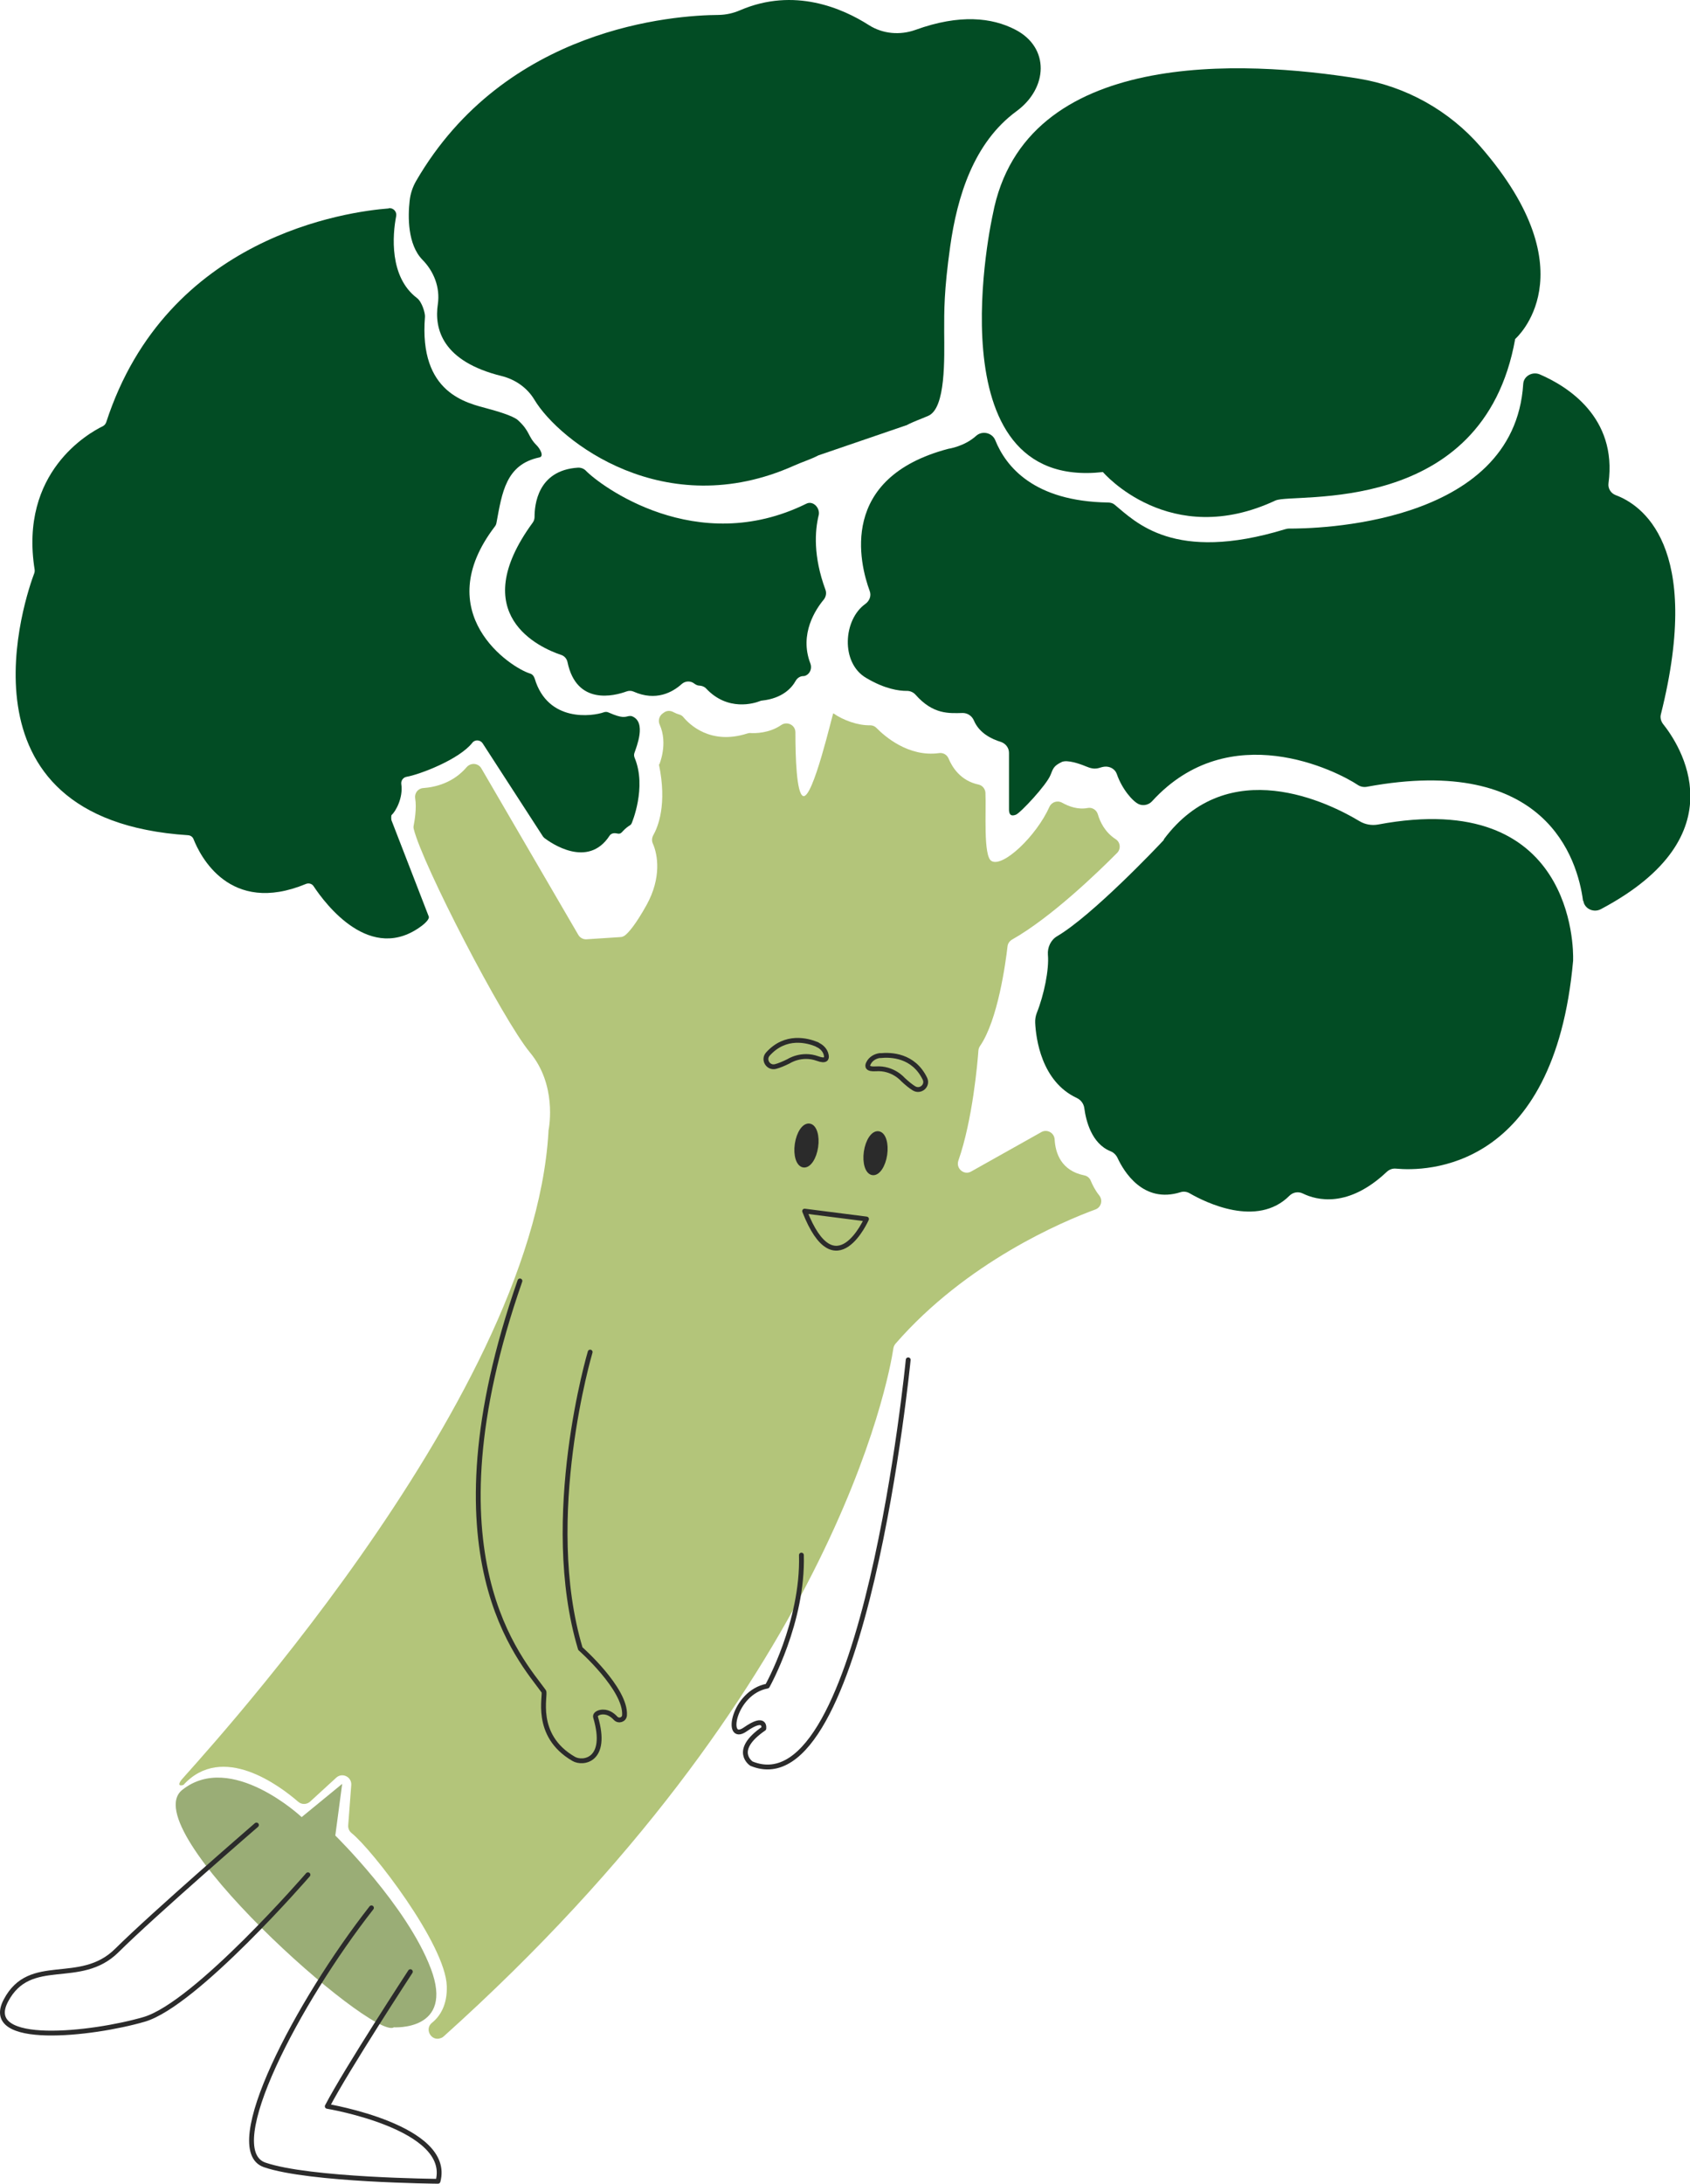
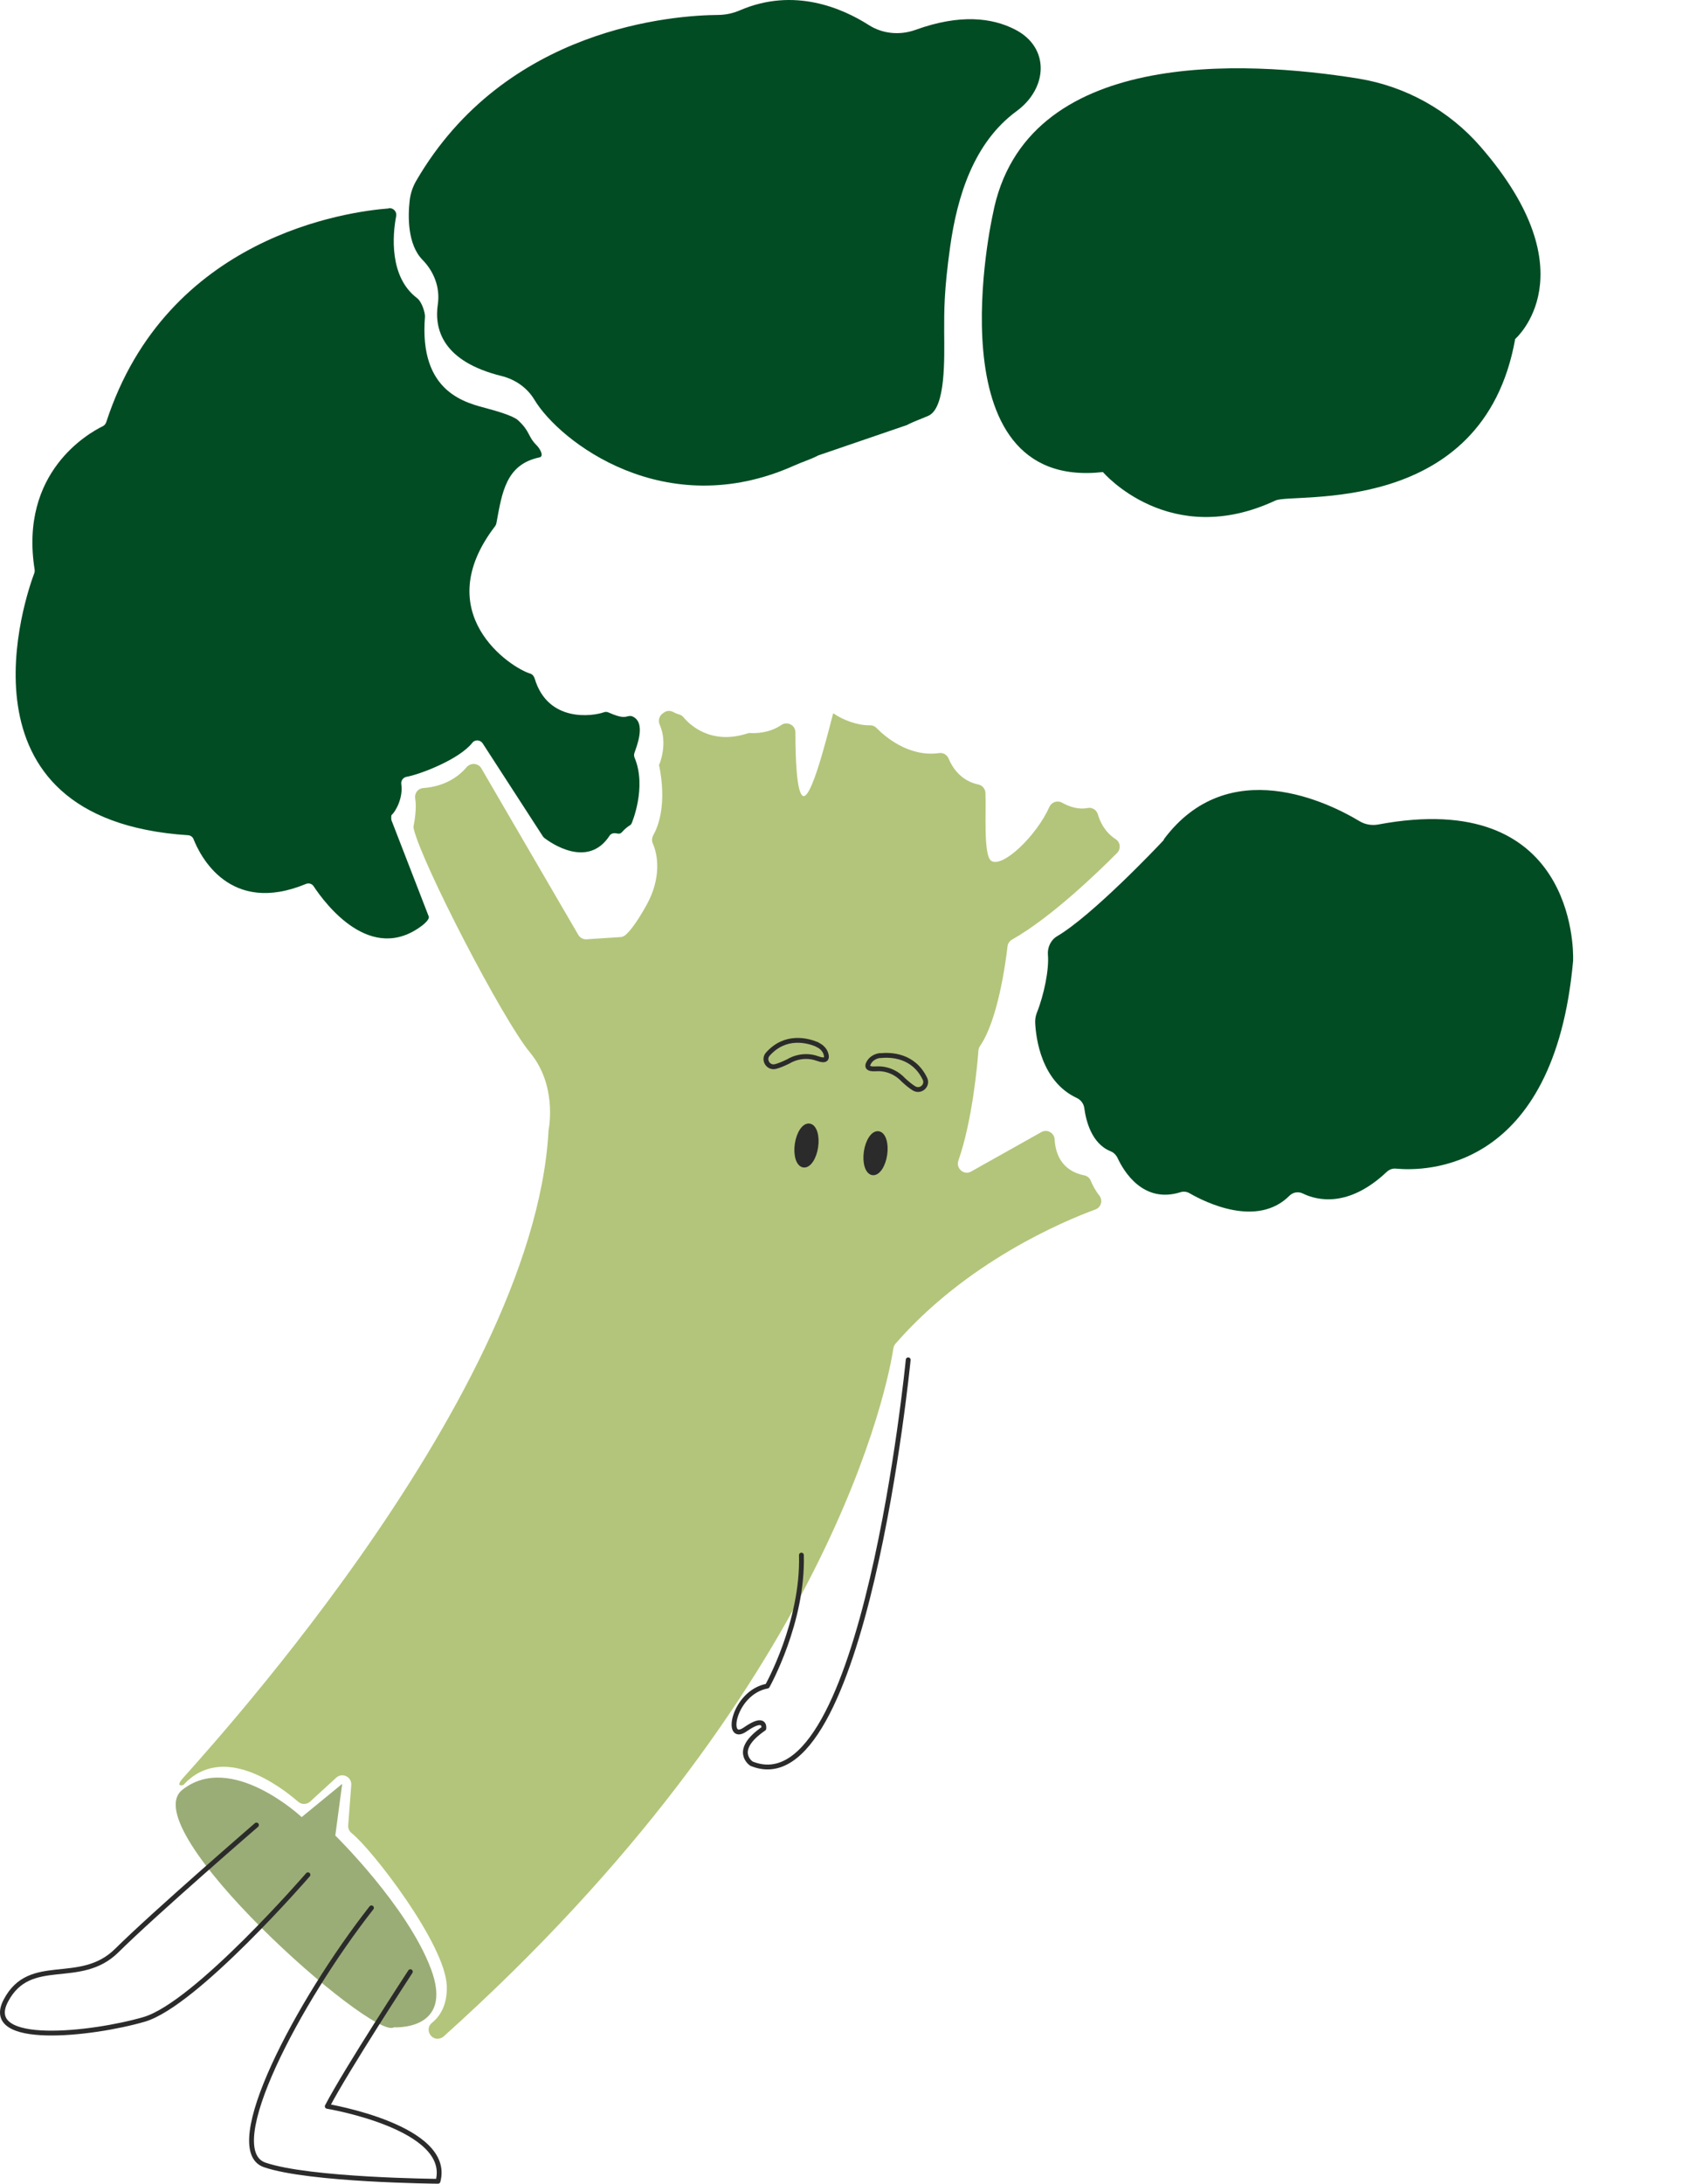
<svg xmlns="http://www.w3.org/2000/svg" id="Calque_2" data-name="Calque 2" viewBox="0 0 115.52 149.19">
  <defs>
    <style>      .cls-1 {        fill: #2b2b2b;      }      .cls-1, .cls-2 {        stroke: #2b2b2b;        stroke-linecap: round;        stroke-linejoin: round;        stroke-width: .33px;      }      .cls-3 {        fill: #9aad76;      }      .cls-3, .cls-4, .cls-5 {        stroke-width: 0px;      }      .cls-2 {        fill: none;      }      .cls-4 {        fill: #024c24;      }      .cls-5 {        fill: #b3c57a;      }    </style>
  </defs>
  <g id="Calque_1-2" data-name="Calque 1">
    <g>
      <path class="cls-5" d="M45.07,52.22s.61-1.42.02-2.72c-.12-.27-.03-.59.21-.76.02-.01.04-.03.07-.05.19-.15.45-.16.66-.04.12.06.25.12.36.15s.23.08.31.18c.41.5,1.86,1.94,4.38,1.13.07-.02.15-.04.22-.03.31.02,1.27.02,2.09-.54.41-.29.98-.01.98.49,0,1.75.08,4.16.52,4.35.67.29,2.03-5.68,2.07-5.65.68.48,1.69.84,2.52.82.17,0,.33.07.44.19.54.55,2.18,2,4.27,1.71.28-.04.54.11.65.37.24.58.81,1.52,2.05,1.78.27.06.46.3.47.57.06,1.25-.16,4.31.41,4.65.78.47,3.07-1.7,3.97-3.71.15-.32.55-.45.86-.27.45.25,1.08.49,1.75.36.3-.06.6.13.69.42.15.52.48,1.23,1.22,1.71.33.21.37.67.1.94-1.31,1.32-4.51,4.41-7.18,5.92-.17.1-.29.27-.31.46-.13,1.13-.66,5.04-1.88,6.81-.06.09-.1.19-.11.3-.06.85-.4,4.76-1.37,7.53-.19.55.41,1.04.9.73l4.74-2.66c.39-.25.91.01.94.48.05.93.44,2.14,2.03,2.46.2.04.37.18.44.37.11.26.29.64.58,1,.26.33.13.82-.27.96-2.21.81-8.8,3.59-13.65,9.16-.08.09-.13.2-.15.31-.32,2.11-4.13,23.14-30.75,47.03-.05.04-.1.08-.16.1,0,0,0,0-.01,0-.65.28-1.17-.6-.62-1.04s1.05-1.22,1.01-2.5c-.08-2.85-5.11-9.35-6.51-10.46-.16-.13-.24-.32-.23-.52l.21-2.76c.04-.56-.62-.88-1.03-.5l-1.78,1.63c-.23.21-.58.22-.82.01-1.26-1.09-5.18-4.05-7.84-1.15,0,0-.49.18-.18-.29s24.06-25.65,25.13-44.33c0-.03,0-.05,0-.07.07-.34.55-3.16-1.26-5.34-1.89-2.29-7.36-12.86-7.95-15.28-.02-.08-.02-.16,0-.25.06-.31.21-1.18.1-1.83-.06-.35.18-.68.54-.71.84-.06,2.05-.35,2.97-1.42.28-.33.79-.3,1.01.07l6.63,11.38c.12.2.34.32.57.3l2.3-.15c.13,0,.25-.06.35-.14.24-.2.71-.73,1.45-2.06,1.02-1.85.77-3.42.42-4.2-.08-.18-.06-.38.03-.55.33-.58.96-2.12.39-4.85Z" />
      <path class="cls-4" d="M79.57,57.36s-.04.05-.06.07c-.4.43-4.84,5.11-7.25,6.53-.43.25-.67.76-.63,1.27.09,1-.27,2.75-.76,3.97-.08.21-.12.44-.11.67.05,1.07.42,4.01,2.84,5.14.28.13.48.39.52.71.11.83.49,2.41,1.79,2.93.21.08.38.25.48.46.42.9,1.74,3.14,4.3,2.34.21-.07.44-.04.64.08,1.06.61,4.6,2.37,6.81.16.25-.25.62-.3.92-.15.94.46,3.09,1.01,5.73-1.48.18-.17.42-.25.65-.22,1.94.18,10.8.23,12.09-14.21,0-.02,0-.04,0-.07.02-.69.09-11.75-13.33-9.23-.44.08-.9,0-1.29-.24-2.05-1.23-8.95-4.69-13.37,1.27Z" />
-       <path class="cls-4" d="M108.21,61.55c-.38-2.87-2.54-10.06-14.77-7.8-.21.04-.44,0-.62-.12-1.44-.96-8.78-4.69-14.07,1.11-.22.24-.58.33-.88.21-.43-.17-1.18-1.05-1.53-2.07-.12-.35-.49-.55-.87-.5s-.54.28-1.26-.03c-.38-.16-1.26-.47-1.64-.29-.53.26-.58.42-.76.88-.27.69-2.06,2.6-2.37,2.72-.36.14-.48-.04-.47-.41v-3.82c0-.34-.23-.64-.57-.75-.59-.18-1.46-.58-1.83-1.46-.13-.3-.42-.51-.76-.51-.93.02-2.02.12-3.23-1.25-.15-.17-.38-.27-.62-.26-.5,0-1.47-.12-2.76-.89-1.75-1.03-1.56-3.98-.05-5.05.29-.21.42-.56.3-.88-.7-1.9-2.15-7.74,5.38-9.72,0,0,1.08-.15,1.89-.88.42-.38,1.1-.22,1.31.29.73,1.81,2.64,4.18,7.7,4.26.16,0,.33.04.45.14,1.45,1.19,4.06,4,11.65,1.69.1-.03.19-.05.29-.05,1.58.01,15.39-.14,16-9.88.03-.54.63-.87,1.14-.65,1.86.8,5.3,2.92,4.69,7.43-.05.35.15.69.5.82,1.67.62,5.99,3.37,3.08,14.97-.06.22,0,.46.14.65,1.1,1.37,5.31,7.6-4.24,12.66-.5.27-1.13-.03-1.2-.57Z" />
      <path class="cls-4" d="M87.2,34.19c1.16-.55,14.18,1.23,16.37-11.03,0,0,5.17-4.46-2.36-13.13-2.15-2.48-5.11-4.13-8.35-4.66-7.76-1.25-22.84-2.14-25,9.29,0,0-4.25,18.91,7.53,17.59,0,0,4.56,5.35,11.82,1.93Z" />
      <path class="cls-4" d="M61.95,29.06c.48-.26,1-.43,1.5-.65,1.21-.52,1.1-3.93,1.09-5.77,0-1.43-.02-2.73.41-5.8.48-3.41,1.6-7.09,4.53-9.24,2.16-1.58,2.29-4.36-.09-5.58-1.57-.81-3.77-1.08-6.81.02-1.06.38-2.23.28-3.18-.32-1.8-1.15-5.11-2.61-8.81-1.02-.46.2-.95.31-1.45.32-3.06.02-14.59.82-20.7,11.35-.24.42-.39.88-.44,1.36-.12,1.07-.14,2.97.87,4.01.8.81,1.22,1.91,1.06,3.03-.26,1.71.31,3.92,4.36,4.92.93.23,1.75.8,2.24,1.62,1.71,2.85,8.92,8.45,17.75,4.5.55-.25,1.13-.42,1.66-.7l5.99-2.05Z" />
-       <path class="cls-4" d="M55.96,35.2c-.26,1.07-.38,2.8.46,5.08.09.23.04.49-.11.68-.55.66-1.69,2.35-.92,4.36.12.3.01.66-.27.81-.07.04-.14.06-.22.06-.21,0-.41.14-.51.32-.27.49-.91,1.2-2.29,1.35-.06,0-.11.02-.16.04-.38.15-2.19.72-3.67-.86-.12-.13-.29-.19-.46-.2-.1,0-.22-.04-.34-.13-.26-.21-.62-.2-.87.02-.62.56-1.76,1.2-3.29.52-.15-.07-.33-.07-.49-.01-.82.3-3.41.98-4.03-2.01-.05-.23-.21-.42-.44-.49-1.46-.49-6.54-2.74-1.94-9.03.09-.12.13-.26.13-.41,0-.75.18-3.17,2.96-3.35.2-.01.4.06.54.2.97,1.01,7.56,5.97,15.08,2.26.46-.23.96.3.84.8Z" />
      <path class="cls-4" d="M26.57,14.24c-2.75.21-15.17,1.86-19.31,14.61-.04.11-.12.21-.22.26-.96.47-5.74,3.13-4.67,9.82.01.07,0,.15-.02.21-.53,1.39-5.97,16.85,10.5,17.92.17.01.32.11.38.27.43,1.09,2.44,5.23,7.68,3.06.19-.08.42-.02.53.16.79,1.19,3.9,5.37,7.43,2.67.14-.11.5-.42.44-.6l-2.55-6.58c-.02-.06-.03-.32.01-.36.28-.25.8-1.18.66-2.12-.03-.23.13-.45.36-.49.88-.15,3.6-1.18,4.5-2.33.18-.23.54-.2.7.04l4.12,6.36s.06.08.1.11c.42.32,2.97,2.13,4.46-.16.09-.14.27-.19.44-.16.47.11.29-.14.97-.56.06-.04.1-.13.1-.13,0,0,1.05-2.44.2-4.47-.04-.1-.05-.21-.02-.31.15-.45.84-2.11-.14-2.52-.07-.03-.15-.03-.23-.02-.29.06-.45.17-1.38-.24-.1-.05-.22-.06-.33-.02-.78.28-3.83.71-4.73-2.3-.05-.16-.15-.29-.3-.34-1.36-.4-6.96-4.13-2.41-10.07.05-.06.09-.17.1-.25.38-2.05.64-3.97,2.93-4.45.34-.07.05-.59-.19-.83-.62-.62-.43-.94-1.27-1.71-.35-.32-1.58-.66-2.06-.79-1.41-.39-4.73-1.02-4.3-6.28.02-.22-.19-1.01-.55-1.28-1.9-1.44-1.67-4.31-1.42-5.59.06-.3-.18-.57-.49-.55Z" />
      <path class="cls-3" d="M26.9,138.5s4.18.29,2.55-4.01-6.53-9.09-6.53-9.09l.47-3.53-2.77,2.27s-4.82-4.52-8.16-1.86c-3.34,2.65,12.95,17.07,14.45,16.23Z" />
      <path class="cls-2" d="M55.87,71.36c-.69-.29-2.18-.68-3.38.65-.35.39.03.99.53.85.23-.06.53-.18.89-.36,0,0,.88-.58,1.98-.18.55.2.64.01.59-.23-.06-.33-.31-.59-.62-.72Z" />
      <path class="cls-2" d="M60.16,72.12c.74-.08,2.28-.03,3.06,1.57.23.47-.3.94-.75.66-.21-.13-.45-.32-.75-.6,0,0-.68-.81-1.85-.73-.58.04-.62-.17-.5-.39.15-.3.46-.48.79-.52Z" />
      <ellipse class="cls-1" cx="55.13" cy="78.26" rx="1.35" ry=".64" transform="translate(-30.31 121.44) rotate(-81.65)" />
      <ellipse class="cls-1" cx="59.85" cy="78.77" rx="1.35" ry=".64" transform="translate(-26.78 126.56) rotate(-81.65)" />
-       <path class="cls-2" d="M55,82.74l4.23.54s-2.13,4.83-4.23-.54Z" />
      <path class="cls-2" d="M62.08,92.9s-3,30.75-10.71,27.59c0,0-1.37-.88.84-2.4,0,0,.16-.94-1.27.06s-.82-2.53,1.51-2.96c0,0,2.46-4.37,2.33-8.95" />
-       <path class="cls-2" d="M40.34,92.37s-3.36,11.32-.67,20.26c0,0,3.13,2.76,3.02,4.55-.02.31-.4.43-.61.21-.24-.26-.59-.5-1.04-.41-.19.04-.38.16-.33.33.89,2.99-.88,3.22-1.5,2.85-2.78-1.61-1.88-4.39-2.04-4.61-1.52-2.11-8.22-9.16-1.63-28.04" />
      <path class="cls-2" d="M28.05,134.7s-4.36,6.67-5.68,9.2c0,0,8.56,1.42,7.57,5.12,0,0-8.8-.07-11.85-1.12-3.05-1.05,2.26-11.13,7.3-17.56" />
      <path class="cls-2" d="M21.05,128.08s-7.66,8.85-11.2,9.88c-3.54,1.03-11.11,1.88-9.45-1.28,1.66-3.16,5.06-.92,7.59-3.43,2.53-2.51,9.54-8.57,9.54-8.57" />
    </g>
  </g>
</svg>